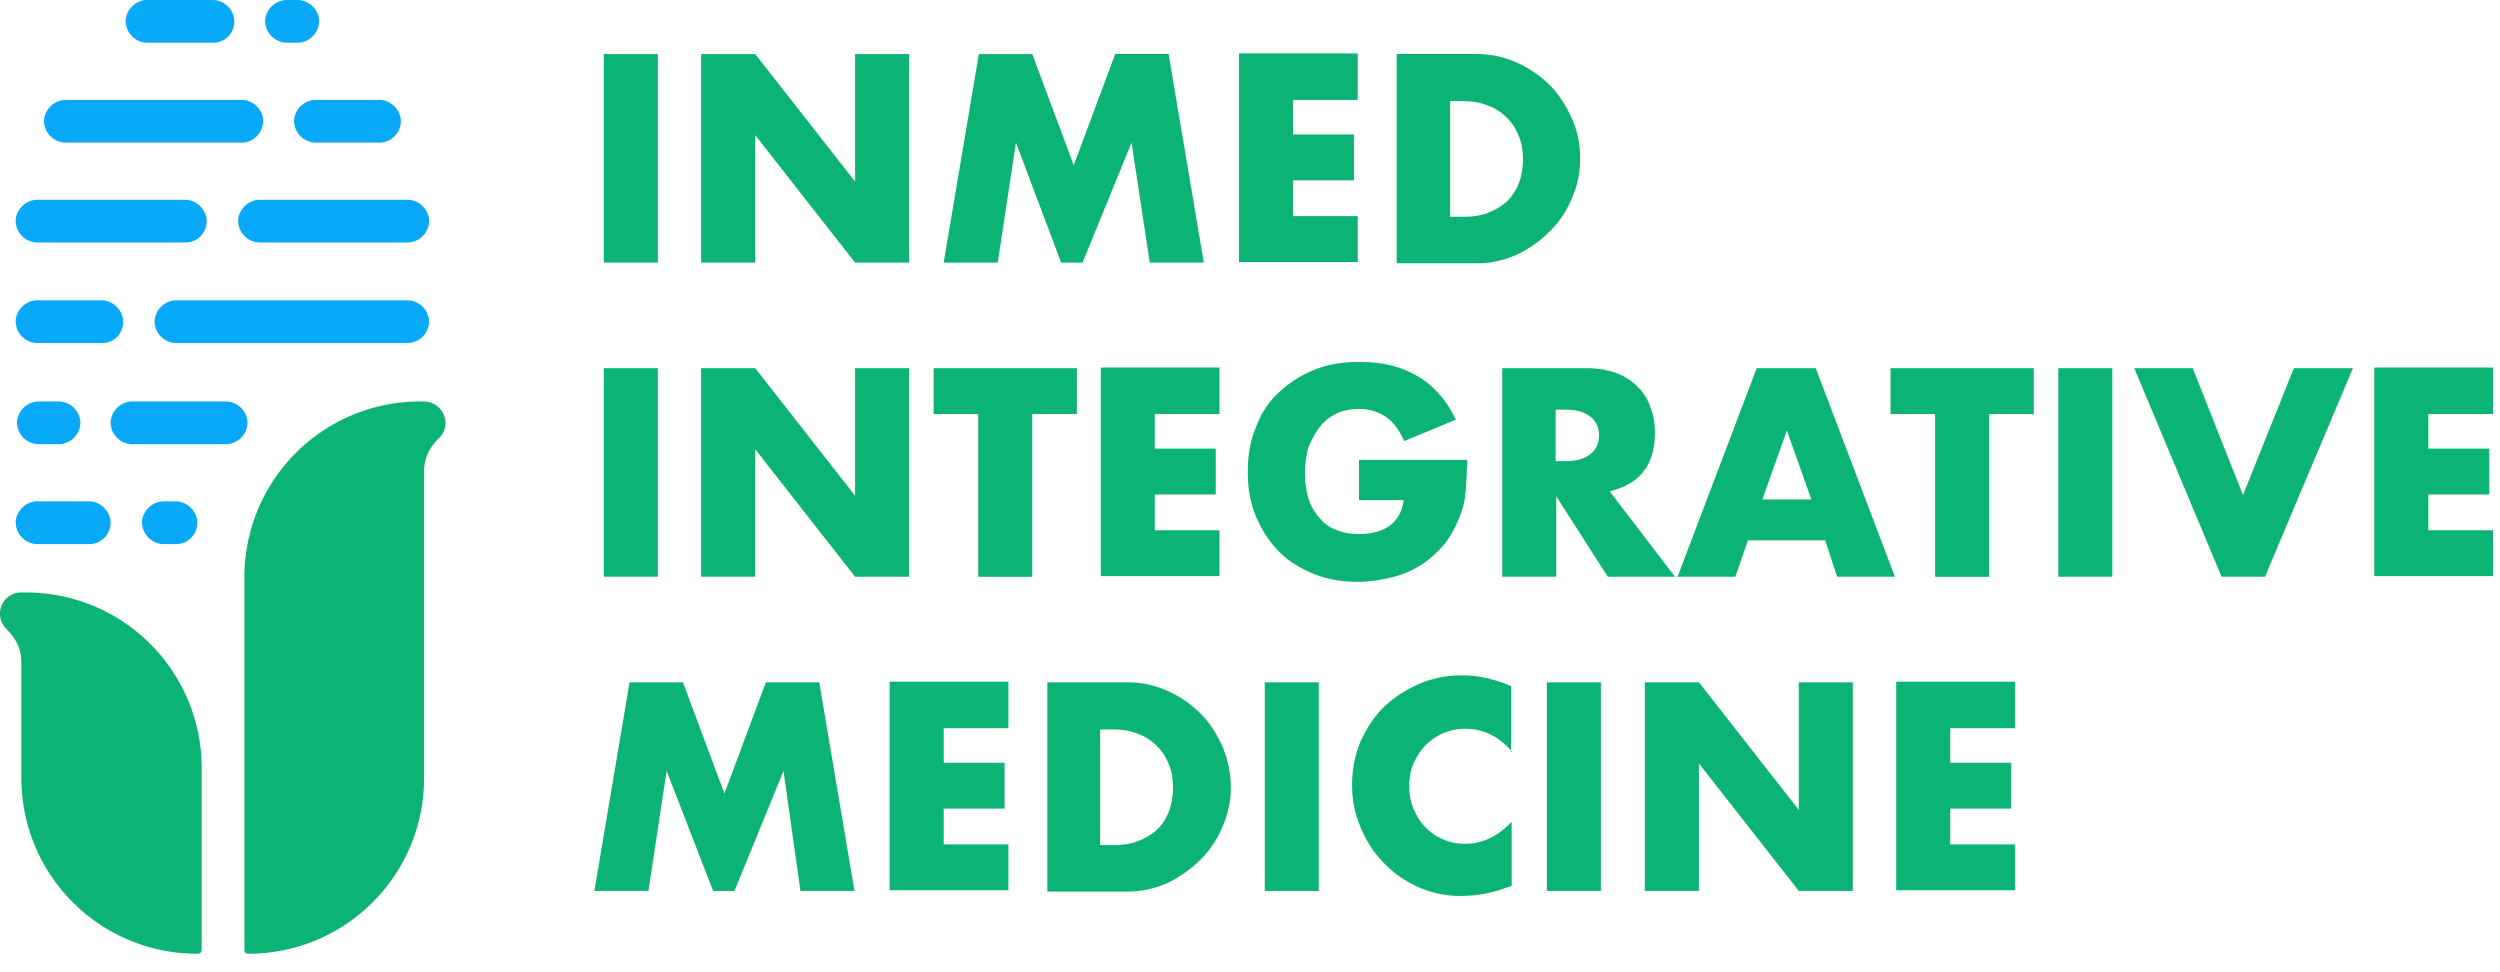
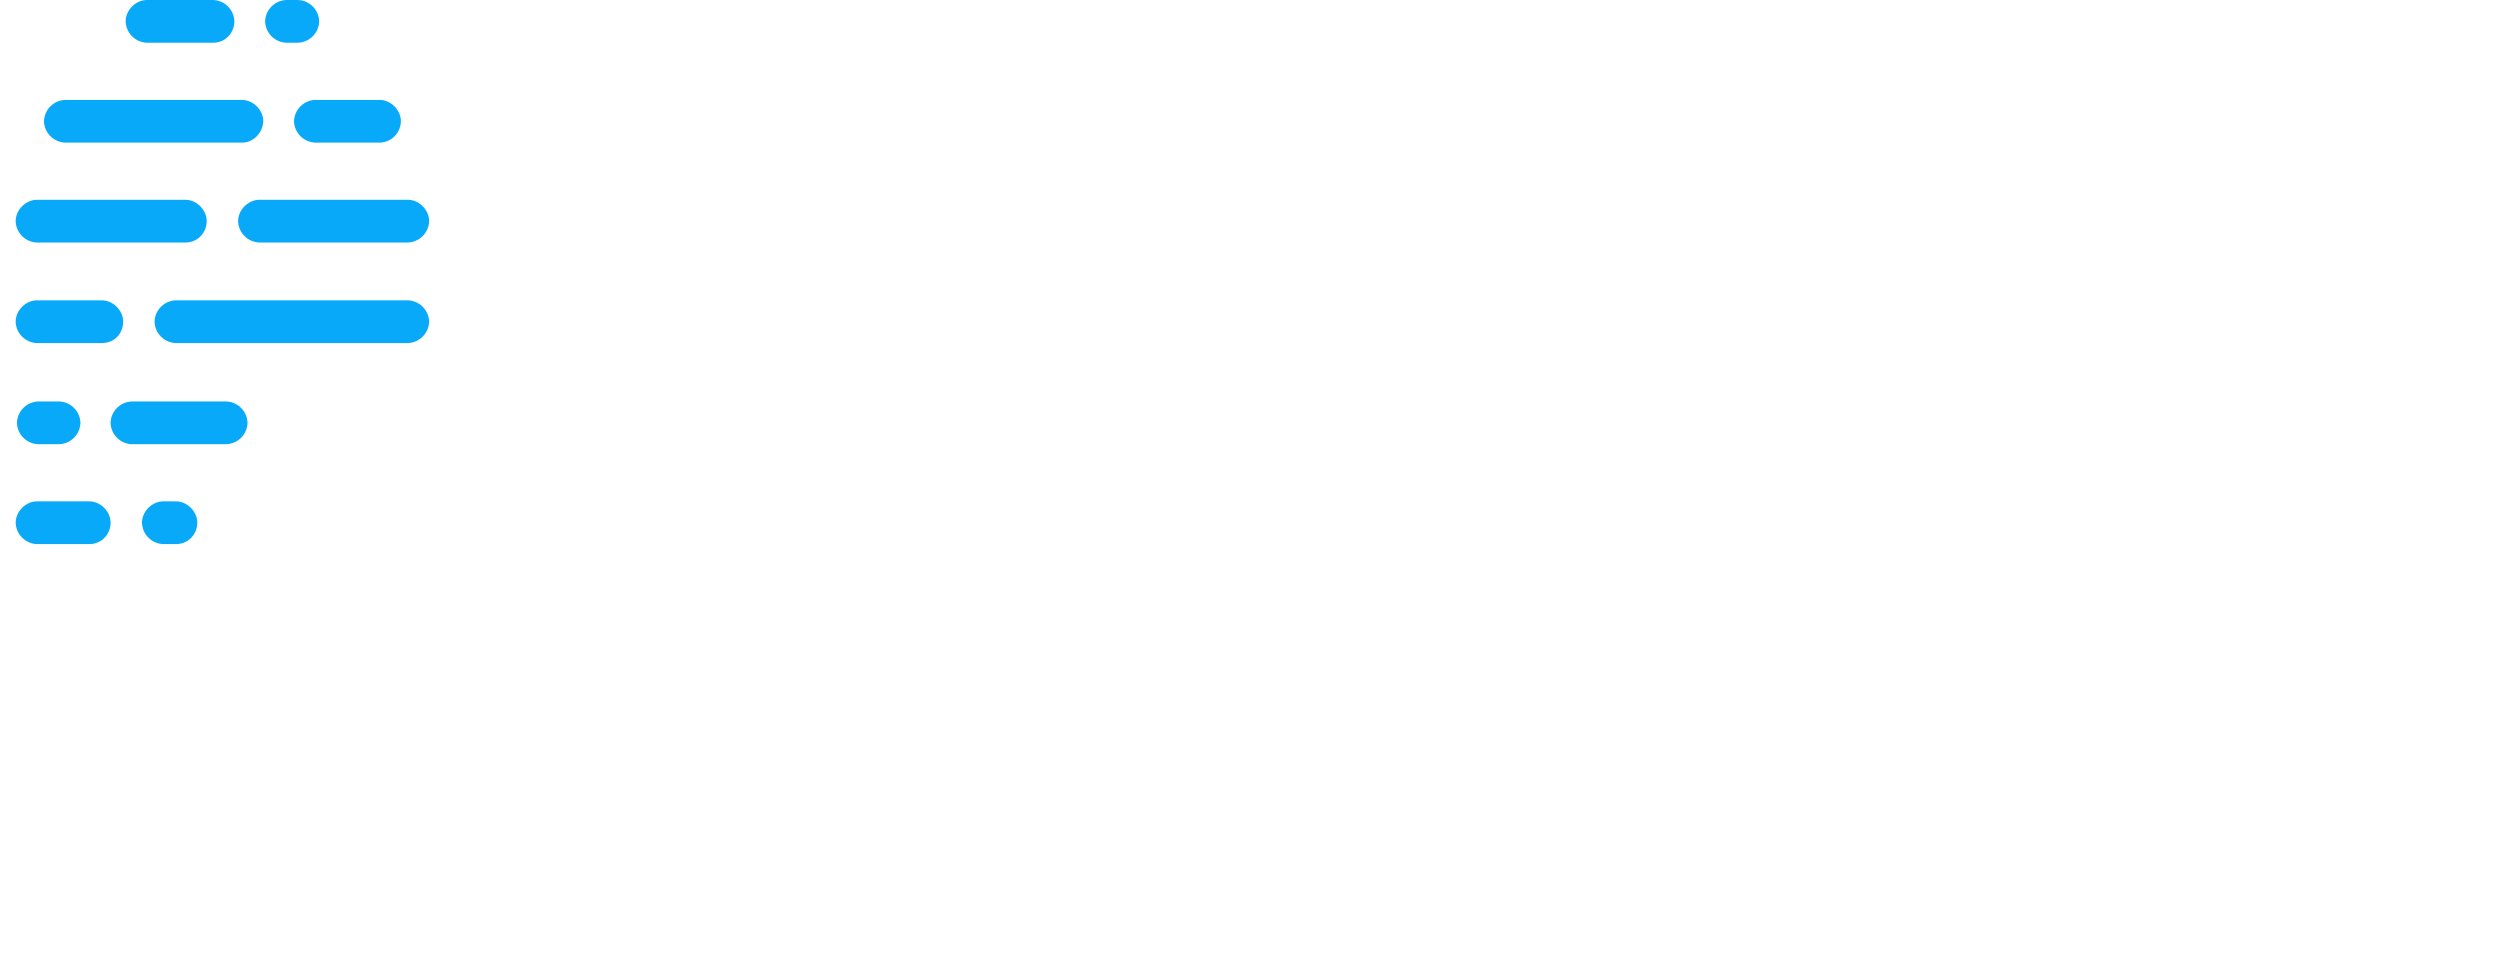
<svg xmlns="http://www.w3.org/2000/svg" width="108" height="42" viewBox="0 0 108 42" fill="none">
  <path d="M9.201 1.846h-2.85a.951.951 0 0 1-.923-.923c0-.489.435-.923.923-.923h2.85a.95.95 0 0 1 .923.923c0 .488-.38.923-.923.923zm1.249 4.315H2.823A.951.951 0 0 1 1.9 5.24a.95.95 0 0 1 .923-.923h7.627c.488 0 .923.434.923.923-.028.515-.435.922-.923.922zm-2.443 4.316H1.6a.951.951 0 0 1-.923-.923c0-.488.435-.923.923-.923h6.406c.488 0 .923.435.923.923 0 .489-.38.923-.923.923zm-3.61 4.343H1.6a.951.951 0 0 1-.923-.923c0-.489.435-.923.923-.923h2.796c.488 0 .923.434.923.923 0 .488-.353.923-.923.923zm-1.846 4.37h-.895a.951.951 0 0 1-.923-.923.95.95 0 0 1 .923-.923h.895a.95.95 0 0 1 .923.923.951.951 0 0 1-.923.922zM7.6 23.505h-.543a.951.951 0 0 1-.923-.923c0-.488.434-.923.923-.923H7.6c.488 0 .923.435.923.923 0 .489-.38.923-.923.923zm-3.746 0H1.601a.951.951 0 0 1-.923-.923c0-.488.435-.923.923-.923h2.253c.489 0 .923.435.923.923 0 .489-.38.923-.923.923zm5.917-4.315H5.7a.951.951 0 0 1-.923-.923.95.95 0 0 1 .923-.923h4.07a.95.95 0 0 1 .923.923.951.951 0 0 1-.923.922zm7.844-4.37H7.6a.951.951 0 0 1-.923-.923.95.95 0 0 1 .923-.923h10.015a.95.95 0 0 1 .923.923.951.951 0 0 1-.923.923zm0-4.343H11.21a.951.951 0 0 1-.923-.923c0-.488.434-.923.923-.923h6.405c.489 0 .923.435.923.923a.951.951 0 0 1-.923.923zm-1.221-4.316h-2.769a.951.951 0 0 1-.923-.922.95.95 0 0 1 .923-.923h2.769c.488 0 .923.434.923.923a.933.933 0 0 1-.923.922zm-3.529-4.315h-.488a.951.951 0 0 1-.923-.923.95.95 0 0 1 .923-.923h.488a.95.95 0 0 1 .923.923.951.951 0 0 1-.923.923z" fill="#09a9fa" />
-   <path d="M18.321 17.344h-.163a7.587 7.587 0 0 0-7.6 7.6v16.068c0 .136.055.19.163.19 4.207 0 7.6-3.393 7.6-7.6V20.357c0-.408.109-.896.624-1.412a.882.882 0 0 0 .299-.678.933.933 0 0 0-.923-.923zM1.113 25.595h-.19a.915.915 0 0 0-.923.923c0 .271.109.488.299.678.515.516.624 1.005.624 1.412v4.994c0 4.207 3.393 7.6 7.6 7.6.108 0 .19-.054.19-.19v-7.817c0-4.207-3.393-7.6-7.6-7.6zM28.418 2.334v9.011h-2.334v-9.01h2.334zm1.872 9.011v-9.01h2.335l4.315 5.51v-5.51h2.335v9.01H36.94l-4.315-5.51v5.51H30.29zm10.477 0l1.52-9.01h2.307l1.792 4.803 1.791-4.804h2.307l1.52 9.011H49.67l-.787-5.184-2.117 5.184h-.923l-1.954-5.184-.787 5.184h-2.335zm17.887-7.029h-2.796v1.492h2.633V7.79h-2.633v1.547h2.796v1.981h-5.13v-9.01h5.13v2.008zm1.683-1.982h3.474a4.17 4.17 0 0 1 1.737.38 4.69 4.69 0 0 1 1.412.977c.407.407.705.896.95 1.439.244.543.352 1.113.352 1.71s-.108 1.167-.352 1.71a4.29 4.29 0 0 1-.95 1.438 5.32 5.32 0 0 1-1.412 1.005 4.165 4.165 0 0 1-1.737.38h-3.474V2.334zm2.361 7.03h.543c.407 0 .76-.054 1.086-.19.326-.136.597-.299.814-.516a2.14 2.14 0 0 0 .489-.787c.108-.298.163-.651.163-1.004s-.055-.706-.19-1.004a2.205 2.205 0 0 0-.516-.787 2.094 2.094 0 0 0-.815-.516c-.325-.136-.678-.19-1.085-.19h-.543v4.994h.054zm-34.28 6.541v9.011h-2.334v-9.01h2.334zm1.872 9.011v-9.01h2.335l4.315 5.51v-5.51h2.335v9.01H36.94l-4.315-5.51v5.51H30.29zm14.304-7.029v7.03H42.26v-7.03h-1.927v-1.982h6.188v1.982h-1.927zm8.089 0h-2.796v1.492h2.633v1.982h-2.633v1.547h2.796v1.981h-5.13v-9.01h5.13v2.008zm6.052 1.981h4.642c0 .489-.028.923-.055 1.303-.027.38-.108.76-.244 1.085a4.598 4.598 0 0 1-.678 1.249 4.486 4.486 0 0 1-1.005.896c-.38.244-.814.434-1.275.543-.462.108-.95.19-1.466.19-.706 0-1.33-.109-1.927-.353-.57-.245-1.086-.543-1.493-.977-.407-.408-.733-.923-.977-1.493-.244-.597-.353-1.222-.353-1.927 0-.706.109-1.358.353-1.927a3.766 3.766 0 0 1 .977-1.493 4.877 4.877 0 0 1 1.52-.977c.597-.245 1.248-.353 1.981-.353.95 0 1.765.19 2.47.597.706.407 1.276 1.031 1.683 1.9l-2.226.923c-.217-.489-.488-.842-.814-1.059a2.007 2.007 0 0 0-1.14-.326c-.353 0-.678.055-.95.19a1.914 1.914 0 0 0-.733.57c-.19.245-.352.543-.488.869a3.86 3.86 0 0 0-.163 1.14c0 .38.054.733.136 1.059.108.325.244.597.461.84.19.245.434.435.733.544.298.135.624.19 1.031.19a2.7 2.7 0 0 0 .679-.082 1.81 1.81 0 0 0 .57-.244c.163-.109.326-.271.434-.461.109-.19.19-.407.217-.679h-1.927v-1.737h.027zm13.625 5.048h-2.903l-2.226-3.474v3.474h-2.334v-9.01h3.637c.488 0 .95.08 1.303.216.38.136.678.353.922.598.245.244.435.542.543.895.136.326.19.706.19 1.086 0 .678-.163 1.248-.488 1.656-.326.434-.815.705-1.466.868l2.823 3.691zm-5.156-4.994h.434c.462 0 .814-.108 1.059-.298.244-.19.38-.462.38-.814 0-.353-.136-.625-.38-.815-.245-.19-.597-.298-1.059-.298h-.434v2.225zm11.644 3.42h-3.339l-.543 1.574H72.47l3.42-9.01h2.55l3.42 9.01h-2.496l-.516-1.574zm-.597-1.764l-1.059-2.986-1.058 2.986h2.117zm7.681-3.691v7.03h-2.335v-7.03H81.67v-1.982h6.189v1.982h-1.927zm5.32-1.982v9.011h-2.334v-9.01h2.334zm3.474 0l2.171 5.483 2.199-5.483h2.551l-3.8 9.011h-1.873l-3.772-9.01h2.524zm12.974 1.982h-2.796v1.492h2.633v1.982h-2.633v1.547h2.796v1.981h-5.13v-9.01h5.13v2.008zM25.677 38.488l1.52-9.012h2.306l1.792 4.805 1.791-4.805h2.307l1.52 9.012H34.58l-.733-5.184-2.117 5.184h-.923l-2.008-5.184-.787 5.184h-2.334zm17.886-7.03h-2.795v1.493H43.4v1.981h-2.632v1.547h2.795v1.982h-5.13v-9.012h5.13v2.009zm1.683-1.982h3.474c.625 0 1.194.136 1.737.38.543.245 1.005.57 1.412.977.407.408.706.896.95 1.44a4.58 4.58 0 0 1 .353 1.709 4.11 4.11 0 0 1-.353 1.71 4.29 4.29 0 0 1-.95 1.438 5.324 5.324 0 0 1-1.412 1.005 4.165 4.165 0 0 1-1.737.38h-3.474v-9.039zm2.334 7.03h.543c.407 0 .76-.054 1.086-.19.325-.136.597-.298.814-.515.217-.218.38-.489.489-.788.108-.298.163-.651.163-1.004s-.055-.706-.19-1.004a2.203 2.203 0 0 0-.516-.787 2.094 2.094 0 0 0-.814-.516c-.326-.136-.679-.19-1.086-.19h-.543v4.994h.054zm9.391-7.03v9.012h-2.334v-9.012h2.334zm8.36 3.014c-.543-.652-1.221-1.005-2.008-1.005a2.32 2.32 0 0 0-.977.19 2.509 2.509 0 0 0-.76.516 2.64 2.64 0 0 0-.516.787c-.136.298-.19.624-.19.977s.054.678.19 1.004c.136.299.298.57.516.787.217.217.488.407.76.516.298.136.624.19.95.19.76 0 1.41-.326 2.008-.95v2.768l-.244.082a5.594 5.594 0 0 1-1.927.353 4.488 4.488 0 0 1-1.792-.353 4.666 4.666 0 0 1-1.492-1.004 4.569 4.569 0 0 1-1.032-1.52 4.543 4.543 0 0 1-.407-1.927c0-.706.136-1.33.38-1.9.271-.57.597-1.086 1.031-1.493.435-.407.95-.733 1.52-.977a4.488 4.488 0 0 1 1.792-.353 4.7 4.7 0 0 1 1.058.108c.353.082.706.19 1.086.353v2.85h.054zm3.827-3.014v9.012h-2.334v-9.012h2.334zm1.9 9.012v-9.012h2.334l4.316 5.51v-5.51h2.334v9.012h-2.334l-4.316-5.51v5.51h-2.334zm15.987-7.03h-2.796v1.493h2.633v1.981H84.25v1.547h2.796v1.982h-5.13v-9.012h5.13v2.009z" fill="#0bb374" />
</svg>